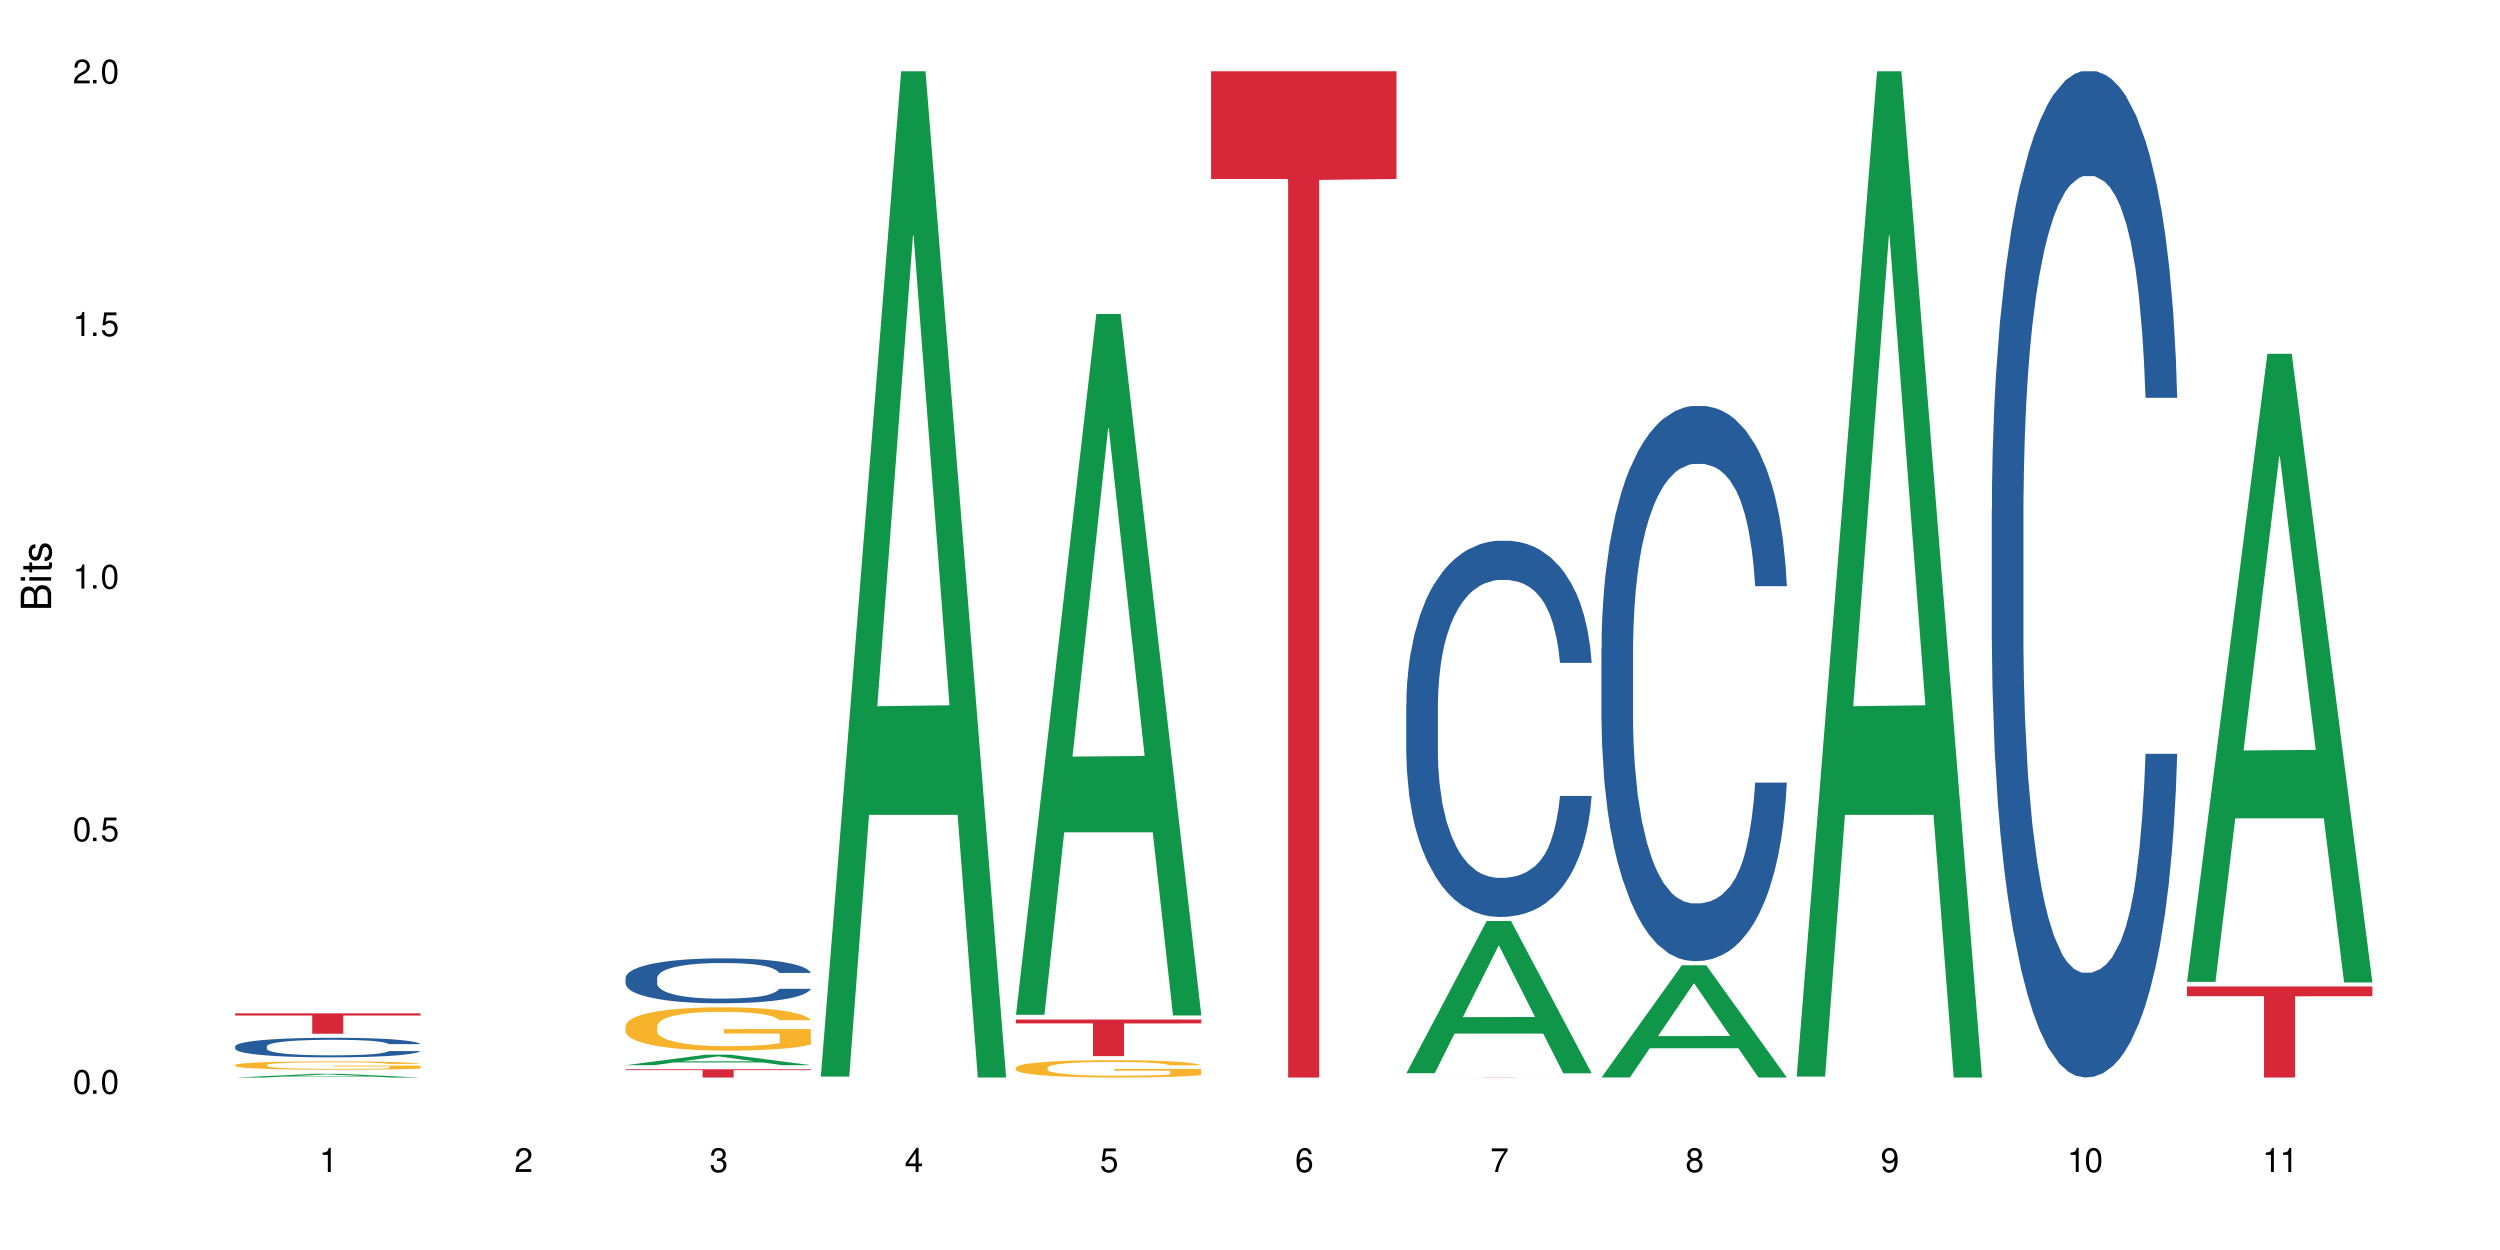
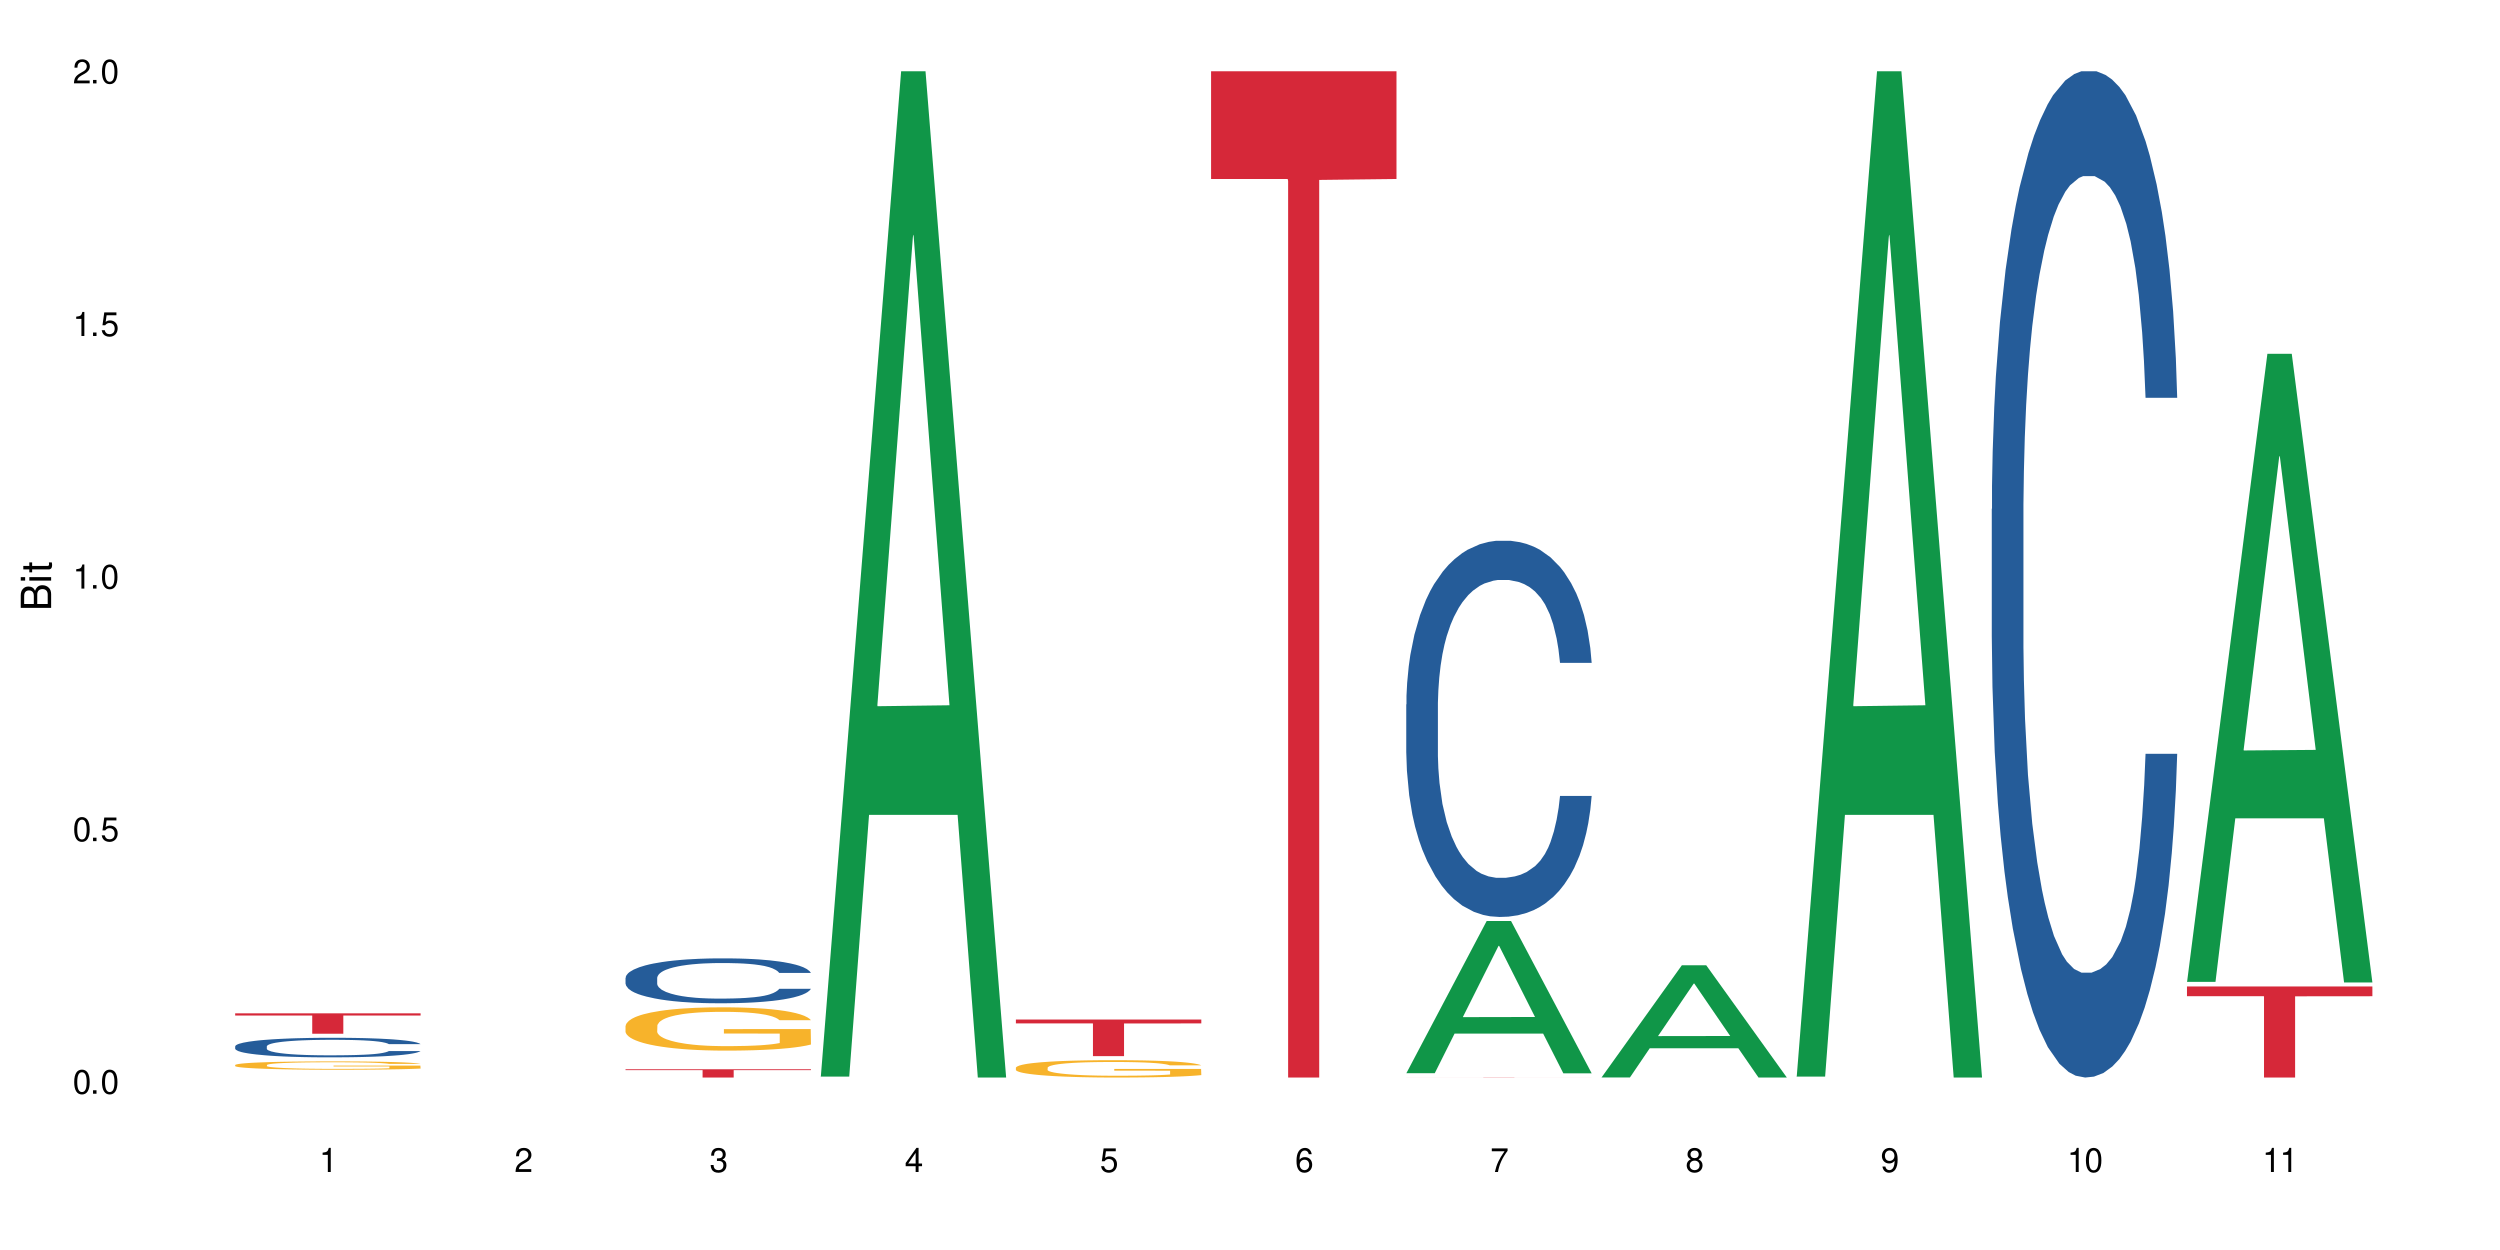
<svg xmlns="http://www.w3.org/2000/svg" xmlns:xlink="http://www.w3.org/1999/xlink" width="720" height="360" viewBox="0 0 720 360">
  <defs>
    <g>
      <g id="glyph-0-0">
</g>
      <g id="glyph-0-1">
        <path d="M 2.641 -6.938 C 2 -6.938 1.422 -6.656 1.078 -6.172 C 0.641 -5.562 0.406 -4.641 0.406 -3.359 C 0.406 -1.016 1.188 0.219 2.641 0.219 C 4.078 0.219 4.859 -1.016 4.859 -3.297 C 4.859 -4.641 4.656 -5.547 4.203 -6.172 C 3.844 -6.656 3.281 -6.938 2.641 -6.938 Z M 2.641 -6.188 C 3.547 -6.188 4 -5.25 4 -3.375 C 4 -1.406 3.562 -0.484 2.625 -0.484 C 1.734 -0.484 1.281 -1.438 1.281 -3.344 C 1.281 -5.25 1.734 -6.188 2.641 -6.188 Z M 2.641 -6.188 " />
      </g>
      <g id="glyph-0-2">
        <path d="M 1.828 -1 L 0.828 -1 L 0.828 0 L 1.828 0 Z M 1.828 -1 " />
      </g>
      <g id="glyph-0-3">
        <path d="M 4.562 -6.797 L 1.062 -6.797 L 0.547 -3.094 L 1.328 -3.094 C 1.719 -3.562 2.047 -3.734 2.578 -3.734 C 3.484 -3.734 4.062 -3.109 4.062 -2.094 C 4.062 -1.125 3.484 -0.531 2.578 -0.531 C 1.828 -0.531 1.375 -0.906 1.188 -1.672 L 0.328 -1.672 C 0.453 -1.109 0.547 -0.844 0.75 -0.594 C 1.125 -0.078 1.828 0.219 2.594 0.219 C 3.969 0.219 4.922 -0.781 4.922 -2.219 C 4.922 -3.562 4.031 -4.484 2.719 -4.484 C 2.25 -4.484 1.859 -4.359 1.469 -4.062 L 1.734 -5.969 L 4.562 -5.969 Z M 4.562 -6.797 " />
      </g>
      <g id="glyph-0-4">
        <path d="M 2.484 -4.938 L 2.484 0 L 3.328 0 L 3.328 -6.938 L 2.766 -6.938 C 2.469 -5.875 2.281 -5.734 0.984 -5.562 L 0.984 -4.938 Z M 2.484 -4.938 " />
      </g>
      <g id="glyph-0-5">
        <path d="M 4.859 -0.828 L 1.281 -0.828 C 1.359 -1.406 1.672 -1.781 2.5 -2.281 L 3.469 -2.828 C 4.406 -3.344 4.906 -4.062 4.906 -4.906 C 4.906 -5.484 4.672 -6.031 4.266 -6.406 C 3.859 -6.766 3.375 -6.938 2.719 -6.938 C 1.859 -6.938 1.219 -6.625 0.844 -6.031 C 0.609 -5.672 0.5 -5.234 0.484 -4.531 L 1.328 -4.531 C 1.359 -5.016 1.406 -5.281 1.531 -5.516 C 1.75 -5.938 2.188 -6.203 2.703 -6.203 C 3.469 -6.203 4.031 -5.641 4.031 -4.891 C 4.031 -4.344 3.719 -3.859 3.125 -3.516 L 2.234 -3 C 0.812 -2.172 0.406 -1.531 0.328 -0.016 L 4.859 -0.016 Z M 4.859 -0.828 " />
      </g>
      <g id="glyph-0-6">
        <path d="M 2.125 -3.188 L 2.578 -3.188 C 3.5 -3.188 3.984 -2.766 3.984 -1.922 C 3.984 -1.062 3.469 -0.531 2.594 -0.531 C 1.656 -0.531 1.203 -1 1.156 -2.016 L 0.312 -2.016 C 0.344 -1.453 0.438 -1.094 0.609 -0.781 C 0.953 -0.109 1.625 0.219 2.547 0.219 C 3.953 0.219 4.859 -0.625 4.859 -1.938 C 4.859 -2.828 4.516 -3.297 3.703 -3.594 C 4.344 -3.844 4.656 -4.328 4.656 -5.031 C 4.656 -6.219 3.875 -6.938 2.578 -6.938 C 1.203 -6.938 0.484 -6.172 0.453 -4.703 L 1.297 -4.703 C 1.312 -5.125 1.344 -5.359 1.453 -5.578 C 1.641 -5.969 2.062 -6.203 2.594 -6.203 C 3.344 -6.203 3.797 -5.75 3.797 -5 C 3.797 -4.516 3.609 -4.219 3.25 -4.047 C 3.016 -3.953 2.703 -3.922 2.125 -3.906 Z M 2.125 -3.188 " />
      </g>
      <g id="glyph-0-7">
        <path d="M 3.141 -1.672 L 3.141 0 L 3.984 0 L 3.984 -1.672 L 4.984 -1.672 L 4.984 -2.438 L 3.984 -2.438 L 3.984 -6.938 L 3.359 -6.938 L 0.266 -2.578 L 0.266 -1.672 Z M 3.141 -2.438 L 1 -2.438 L 3.141 -5.5 Z M 3.141 -2.438 " />
      </g>
      <g id="glyph-0-8">
        <path d="M 4.781 -5.125 C 4.609 -6.266 3.891 -6.938 2.844 -6.938 C 2.094 -6.938 1.422 -6.578 1.031 -5.953 C 0.594 -5.266 0.406 -4.422 0.406 -3.172 C 0.406 -2 0.578 -1.25 0.984 -0.641 C 1.359 -0.078 1.953 0.219 2.703 0.219 C 3.984 0.219 4.922 -0.75 4.922 -2.094 C 4.922 -3.375 4.062 -4.281 2.844 -4.281 C 2.172 -4.281 1.641 -4.031 1.281 -3.516 C 1.281 -5.234 1.828 -6.188 2.797 -6.188 C 3.391 -6.188 3.797 -5.797 3.938 -5.125 Z M 2.734 -3.531 C 3.547 -3.531 4.062 -2.953 4.062 -2.031 C 4.062 -1.156 3.484 -0.531 2.703 -0.531 C 1.922 -0.531 1.328 -1.188 1.328 -2.078 C 1.328 -2.938 1.906 -3.531 2.734 -3.531 Z M 2.734 -3.531 " />
      </g>
      <g id="glyph-0-9">
        <path d="M 4.984 -6.797 L 0.438 -6.797 L 0.438 -5.969 L 4.109 -5.969 C 2.5 -3.656 1.828 -2.234 1.328 0 L 2.219 0 C 2.594 -2.172 3.453 -4.047 4.984 -6.094 Z M 4.984 -6.797 " />
      </g>
      <g id="glyph-0-10">
        <path d="M 3.75 -3.656 C 4.469 -4.094 4.688 -4.438 4.688 -5.078 C 4.688 -6.172 3.844 -6.938 2.641 -6.938 C 1.438 -6.938 0.594 -6.172 0.594 -5.094 C 0.594 -4.438 0.812 -4.094 1.516 -3.656 C 0.734 -3.266 0.359 -2.703 0.359 -1.922 C 0.359 -0.656 1.281 0.219 2.641 0.219 C 3.984 0.219 4.922 -0.656 4.922 -1.922 C 4.922 -2.703 4.531 -3.266 3.75 -3.656 Z M 2.641 -6.188 C 3.359 -6.188 3.812 -5.75 3.812 -5.062 C 3.812 -4.406 3.344 -3.984 2.641 -3.984 C 1.922 -3.984 1.453 -4.406 1.453 -5.078 C 1.453 -5.75 1.922 -6.188 2.641 -6.188 Z M 2.641 -3.266 C 3.484 -3.266 4.062 -2.719 4.062 -1.906 C 4.062 -1.078 3.484 -0.531 2.625 -0.531 C 1.797 -0.531 1.219 -1.094 1.219 -1.906 C 1.219 -2.719 1.781 -3.266 2.641 -3.266 Z M 2.641 -3.266 " />
      </g>
      <g id="glyph-0-11">
        <path d="M 0.516 -1.578 C 0.672 -0.453 1.406 0.219 2.438 0.219 C 3.188 0.219 3.859 -0.141 4.266 -0.766 C 4.688 -1.453 4.891 -2.297 4.891 -3.547 C 4.891 -4.719 4.703 -5.453 4.312 -6.078 C 3.938 -6.641 3.344 -6.938 2.594 -6.938 C 1.297 -6.938 0.359 -5.969 0.359 -4.625 C 0.359 -3.344 1.234 -2.453 2.453 -2.453 C 3.094 -2.453 3.578 -2.672 4.016 -3.203 C 4 -1.484 3.469 -0.531 2.5 -0.531 C 1.906 -0.531 1.484 -0.906 1.359 -1.578 Z M 2.578 -6.203 C 3.375 -6.203 3.969 -5.531 3.969 -4.641 C 3.969 -3.797 3.391 -3.188 2.547 -3.188 C 1.734 -3.188 1.234 -3.766 1.234 -4.688 C 1.234 -5.562 1.797 -6.203 2.578 -6.203 Z M 2.578 -6.203 " />
      </g>
      <g id="glyph-1-0">
</g>
      <g id="glyph-1-1">
        <path d="M 0 -0.953 L 0 -4.891 C 0 -5.719 -0.234 -6.344 -0.734 -6.797 C -1.188 -7.234 -1.812 -7.469 -2.5 -7.469 C -3.547 -7.469 -4.188 -7 -4.625 -5.875 C -4.984 -6.688 -5.625 -7.094 -6.531 -7.094 C -7.172 -7.094 -7.734 -6.859 -8.141 -6.391 C -8.562 -5.922 -8.75 -5.344 -8.75 -4.5 L -8.75 -0.953 Z M -4.984 -2.062 L -7.766 -2.062 L -7.766 -4.219 C -7.766 -4.844 -7.688 -5.203 -7.453 -5.5 C -7.219 -5.812 -6.859 -5.969 -6.375 -5.969 C -5.891 -5.969 -5.531 -5.812 -5.297 -5.5 C -5.062 -5.203 -4.984 -4.844 -4.984 -4.219 Z M -0.984 -2.062 L -4 -2.062 L -4 -4.781 C -4 -5.766 -3.438 -6.359 -2.484 -6.359 C -1.547 -6.359 -0.984 -5.766 -0.984 -4.781 Z M -0.984 -2.062 " />
      </g>
      <g id="glyph-1-2">
        <path d="M -6.281 -1.797 L -6.281 -0.797 L 0 -0.797 L 0 -1.797 Z M -8.75 -1.797 L -8.75 -0.797 L -7.484 -0.797 L -7.484 -1.797 Z M -8.75 -1.797 " />
      </g>
      <g id="glyph-1-3">
        <path d="M -6.281 -3.047 L -6.281 -2.016 L -8.016 -2.016 L -8.016 -1.016 L -6.281 -1.016 L -6.281 -0.172 L -5.469 -0.172 L -5.469 -1.016 L -0.719 -1.016 C -0.078 -1.016 0.281 -1.453 0.281 -2.234 C 0.281 -2.5 0.25 -2.719 0.188 -3.047 L -0.641 -3.047 C -0.609 -2.906 -0.594 -2.766 -0.594 -2.562 C -0.594 -2.141 -0.719 -2.016 -1.156 -2.016 L -5.469 -2.016 L -5.469 -3.047 Z M -6.281 -3.047 " />
      </g>
      <g id="glyph-1-4">
-         <path d="M -4.531 -5.25 C -5.766 -5.25 -6.469 -4.422 -6.469 -2.969 C -6.469 -1.516 -5.719 -0.562 -4.547 -0.562 C -3.562 -0.562 -3.094 -1.062 -2.734 -2.562 L -2.516 -3.484 C -2.344 -4.188 -2.094 -4.469 -1.641 -4.469 C -1.047 -4.469 -0.641 -3.875 -0.641 -3 C -0.641 -2.453 -0.797 -2 -1.062 -1.75 C -1.25 -1.594 -1.422 -1.531 -1.875 -1.469 L -1.875 -0.406 C -0.422 -0.453 0.281 -1.266 0.281 -2.922 C 0.281 -4.5 -0.5 -5.516 -1.719 -5.516 C -2.656 -5.516 -3.172 -4.984 -3.469 -3.734 L -3.703 -2.766 C -3.891 -1.953 -4.156 -1.609 -4.594 -1.609 C -5.188 -1.609 -5.547 -2.125 -5.547 -2.938 C -5.547 -3.75 -5.203 -4.172 -4.531 -4.203 Z M -4.531 -5.25 " />
-       </g>
+         </g>
    </g>
  </defs>
  <rect x="-72" y="-36" width="864" height="432" fill="rgb(100%, 100%, 100%)" fill-opacity="1" />
-   <path fill-rule="nonzero" fill="rgb(6.275%, 58.824%, 28.235%)" fill-opacity="1" d="M 67.73 310.332 L 67.789 310.332 L 90.895 309.25 L 97.91 309.25 L 121.133 310.332 L 112.973 310.332 L 107.152 310.051 L 81.652 310.051 L 75.945 310.332 L 67.73 310.332 L 84.105 309.934 L 104.816 309.93 L 94.488 309.426 L 94.262 309.426 L 84.047 309.93 L 84.105 309.934 Z M 67.73 310.332 " />
  <path fill-rule="nonzero" fill="rgb(14.51%, 36.078%, 60%)" fill-opacity="1" d="M 67.73 301.336 L 67.797 301.328 L 67.797 301.207 L 67.992 301.012 L 68.449 300.762 L 68.902 300.594 L 70.074 300.289 L 71.703 299.996 L 73.398 299.77 L 74.633 299.633 L 75.742 299.531 L 78.281 299.34 L 79.91 299.242 L 81.668 299.156 L 83.816 299.066 L 85.379 299.016 L 88.895 298.934 L 91.5 298.898 L 93.52 298.883 L 97.883 298.883 L 100.488 298.902 L 102.375 298.93 L 104.461 298.969 L 106.219 299.016 L 109.281 299.129 L 112.016 299.273 L 113.254 299.355 L 115.207 299.516 L 116.703 299.672 L 117.746 299.805 L 118.918 299.996 L 119.961 300.227 L 120.742 300.488 L 121.133 300.711 L 112.016 300.711 L 111.559 300.504 L 111.039 300.344 L 110.062 300.133 L 109.086 299.984 L 107.715 299.836 L 106.48 299.738 L 104.785 299.641 L 103.289 299.578 L 101.727 299.531 L 100.227 299.5 L 97.363 299.469 L 94.039 299.469 L 92.805 299.48 L 90.262 299.52 L 88.895 299.559 L 86.941 299.629 L 85.574 299.695 L 83.945 299.801 L 82.84 299.887 L 81.473 300.02 L 80.496 300.141 L 79.387 300.309 L 78.738 300.438 L 78.152 300.582 L 77.629 300.754 L 77.238 300.934 L 76.977 301.125 L 76.848 301.309 L 76.848 302.105 L 76.977 302.293 L 77.305 302.508 L 78.152 302.824 L 79.387 303.098 L 80.82 303.312 L 82.188 303.469 L 82.969 303.539 L 84.012 303.621 L 85.641 303.723 L 87.984 303.828 L 89.352 303.867 L 91.438 303.91 L 93.586 303.93 L 96.449 303.93 L 98.988 303.91 L 100.684 303.883 L 102.441 303.844 L 104.852 303.754 L 106.348 303.672 L 107.652 303.574 L 108.629 303.477 L 109.281 303.395 L 110.258 303.234 L 111.039 303.059 L 111.625 302.879 L 112.016 302.703 L 121.133 302.703 L 120.742 302.91 L 120.156 303.113 L 119.57 303.262 L 118.656 303.441 L 117.613 303.602 L 116.117 303.781 L 114.879 303.898 L 113.254 304.027 L 111.754 304.125 L 110.125 304.215 L 107.715 304.316 L 106.152 304.367 L 104.461 304.414 L 102.441 304.457 L 99.902 304.492 L 97.168 304.512 L 94.625 304.52 L 91.891 304.508 L 89.871 304.488 L 87.203 304.441 L 83.883 304.348 L 81.473 304.25 L 79.582 304.152 L 77.957 304.051 L 76.133 303.91 L 73.789 303.684 L 72.355 303.508 L 71.379 303.363 L 70.27 303.164 L 69.488 302.984 L 68.578 302.695 L 67.926 302.328 L 67.73 302.047 Z M 67.73 301.336 " />
  <path fill-rule="nonzero" fill="rgb(96.863%, 70.196%, 16.863%)" fill-opacity="1" d="M 67.73 306.711 L 67.797 306.707 L 67.797 306.664 L 68.055 306.566 L 68.707 306.43 L 69.555 306.316 L 70.465 306.23 L 71.051 306.184 L 72.027 306.117 L 72.875 306.07 L 75.023 305.973 L 77.762 305.879 L 79.258 305.84 L 80.949 305.801 L 83.359 305.762 L 84.469 305.746 L 87.855 305.711 L 91.695 305.688 L 95.93 305.68 L 97.883 305.684 L 100.555 305.691 L 104.199 305.715 L 106.285 305.738 L 107.91 305.762 L 109.605 305.789 L 111.688 305.832 L 113.645 305.887 L 115.207 305.938 L 116.77 306.004 L 118.07 306.074 L 119.18 306.152 L 120.156 306.242 L 120.742 306.32 L 121.133 306.398 L 112.078 306.398 L 111.559 306.32 L 110.973 306.262 L 109.996 306.188 L 109.02 306.137 L 108.043 306.094 L 106.219 306.035 L 104.656 306 L 102.703 305.973 L 100.812 305.953 L 98.664 305.938 L 97.363 305.934 L 93.91 305.934 L 90.785 305.949 L 88.961 305.965 L 87.66 305.984 L 85.836 306.016 L 84.727 306.043 L 84.078 306.062 L 82.125 306.129 L 80.82 306.191 L 80.105 306.23 L 79.191 306.297 L 78.543 306.355 L 77.824 306.445 L 77.434 306.512 L 76.914 306.66 L 76.848 307.055 L 77.043 307.141 L 77.434 307.23 L 77.957 307.309 L 78.738 307.391 L 79.52 307.453 L 80.887 307.539 L 82.059 307.598 L 82.969 307.633 L 84.727 307.695 L 85.445 307.715 L 87.137 307.754 L 88.895 307.785 L 91.047 307.809 L 92.672 307.824 L 95.277 307.836 L 98.598 307.836 L 102.508 307.82 L 104.98 307.805 L 106.676 307.785 L 107.781 307.77 L 109.148 307.746 L 110.125 307.727 L 111.039 307.699 L 112.145 307.664 L 112.145 307.141 L 96.059 307.137 L 96.059 306.891 L 121.066 306.887 L 121.133 307.746 L 119.766 307.805 L 118.07 307.863 L 116.441 307.906 L 114.75 307.945 L 112.34 307.984 L 110.387 308.012 L 107.391 308.043 L 104.656 308.062 L 101.789 308.074 L 99.25 308.082 L 96.254 308.086 L 93.586 308.082 L 90.719 308.066 L 88.441 308.051 L 86.355 308.027 L 84.273 308 L 81.668 307.953 L 79.973 307.914 L 78.215 307.871 L 76.457 307.816 L 74.895 307.754 L 73.852 307.711 L 72.812 307.656 L 71.703 307.59 L 70.66 307.516 L 69.879 307.449 L 69.164 307.371 L 68.645 307.301 L 68.121 307.199 L 67.859 307.121 L 67.73 307.055 Z M 67.73 306.711 " />
  <path fill-rule="nonzero" fill="rgb(83.922%, 15.686%, 22.353%)" fill-opacity="1" d="M 67.73 291.84 L 121.133 291.84 L 121.133 292.469 L 98.875 292.473 L 98.875 297.719 L 89.922 297.719 L 89.922 292.48 L 89.793 292.469 L 67.73 292.469 Z M 67.73 291.84 " />
-   <path fill-rule="nonzero" fill="rgb(6.275%, 58.824%, 28.235%)" fill-opacity="1" d="M 180.152 306.781 L 180.211 306.777 L 203.316 303.742 L 210.336 303.742 L 233.555 306.785 L 225.395 306.785 L 219.578 305.992 L 194.074 305.992 L 188.371 306.781 L 180.152 306.781 L 196.527 305.664 L 217.238 305.66 L 206.91 304.242 L 206.797 304.238 L 206.684 304.246 L 196.473 305.66 L 196.527 305.664 Z M 180.152 306.781 " />
  <path fill-rule="nonzero" fill="rgb(14.51%, 36.078%, 60%)" fill-opacity="1" d="M 180.152 281.641 L 180.219 281.629 L 180.219 281.344 L 180.414 280.895 L 180.871 280.328 L 181.324 279.938 L 182.5 279.242 L 184.125 278.566 L 185.82 278.047 L 187.059 277.738 L 188.164 277.504 L 190.703 277.066 L 192.332 276.84 L 194.09 276.641 L 196.238 276.441 L 197.801 276.32 L 201.32 276.133 L 203.922 276.051 L 205.941 276.016 L 210.305 276.016 L 212.91 276.062 L 214.801 276.121 L 216.883 276.215 L 218.641 276.32 L 221.703 276.582 L 224.438 276.914 L 225.676 277.102 L 227.629 277.469 L 229.125 277.824 L 230.168 278.129 L 231.34 278.566 L 232.383 279.098 L 233.164 279.703 L 233.555 280.211 L 224.438 280.211 L 223.98 279.738 L 223.461 279.371 L 222.484 278.887 L 221.508 278.543 L 220.141 278.199 L 218.902 277.977 L 217.207 277.75 L 215.711 277.609 L 214.148 277.504 L 212.648 277.434 L 209.785 277.363 L 206.465 277.363 L 205.227 277.387 L 202.688 277.48 L 201.32 277.562 L 199.363 277.727 L 197.996 277.883 L 196.371 278.117 L 195.262 278.32 L 193.895 278.625 L 192.918 278.898 L 191.812 279.289 L 191.16 279.582 L 190.574 279.914 L 190.051 280.305 L 189.66 280.719 L 189.402 281.156 L 189.27 281.582 L 189.27 283.41 L 189.402 283.836 L 189.727 284.332 L 190.574 285.055 L 191.812 285.68 L 193.242 286.176 L 194.609 286.531 L 195.395 286.695 L 196.434 286.887 L 198.062 287.121 L 200.406 287.359 L 201.773 287.453 L 203.859 287.547 L 206.008 287.594 L 208.875 287.594 L 211.414 287.547 L 213.105 287.488 L 214.863 287.395 L 217.273 287.191 L 218.773 287.004 L 220.074 286.781 L 221.051 286.555 L 221.703 286.367 L 222.68 286 L 223.461 285.598 L 224.047 285.184 L 224.438 284.781 L 233.555 284.781 L 233.164 285.254 L 232.578 285.715 L 231.992 286.059 L 231.082 286.473 L 230.039 286.84 L 228.539 287.254 L 227.305 287.523 L 225.676 287.82 L 224.176 288.043 L 222.551 288.246 L 220.141 288.48 L 218.578 288.598 L 216.883 288.707 L 214.863 288.801 L 212.324 288.883 L 209.59 288.93 L 207.051 288.941 L 204.316 288.918 L 202.297 288.871 L 199.625 288.766 L 196.305 288.551 L 193.895 288.328 L 192.008 288.102 L 190.379 287.867 L 188.555 287.547 L 186.211 287.027 L 184.777 286.625 L 183.801 286.297 L 182.695 285.836 L 181.914 285.422 L 181 284.758 L 180.348 283.918 L 180.152 283.27 Z M 180.152 281.641 " />
  <path fill-rule="nonzero" fill="rgb(96.863%, 70.196%, 16.863%)" fill-opacity="1" d="M 180.152 295.449 L 180.219 295.438 L 180.219 295.211 L 180.48 294.695 L 181.129 293.992 L 181.977 293.41 L 182.891 292.953 L 183.477 292.715 L 184.453 292.371 L 185.297 292.121 L 187.449 291.609 L 190.184 291.133 L 191.68 290.926 L 193.375 290.734 L 195.785 290.516 L 196.891 290.438 L 200.277 290.254 L 204.121 290.141 L 208.352 290.105 L 210.305 290.117 L 212.977 290.164 L 216.621 290.289 L 218.707 290.402 L 220.336 290.516 L 222.027 290.664 L 224.113 290.891 L 226.066 291.164 L 227.629 291.438 L 229.191 291.781 L 230.492 292.145 L 231.602 292.543 L 232.578 293.023 L 233.164 293.422 L 233.555 293.82 L 224.504 293.82 L 223.98 293.422 L 223.395 293.113 L 222.418 292.738 L 221.441 292.465 L 220.465 292.246 L 218.641 291.953 L 217.078 291.77 L 215.125 291.609 L 213.238 291.508 L 211.086 291.438 L 209.785 291.418 L 206.332 291.418 L 203.207 291.496 L 201.383 291.586 L 200.082 291.68 L 198.258 291.848 L 197.152 291.984 L 196.5 292.078 L 194.547 292.43 L 193.242 292.75 L 192.527 292.965 L 191.617 293.309 L 190.965 293.613 L 190.246 294.07 L 189.855 294.41 L 189.336 295.188 L 189.27 297.238 L 189.465 297.672 L 189.855 298.137 L 190.379 298.547 L 191.16 298.98 L 191.941 299.312 L 193.309 299.754 L 194.48 300.051 L 195.395 300.246 L 197.152 300.551 L 197.867 300.656 L 199.562 300.859 L 201.32 301.02 L 203.469 301.156 L 205.098 301.223 L 207.699 301.281 L 211.023 301.281 L 214.93 301.215 L 217.402 301.121 L 219.098 301.031 L 220.203 300.949 L 221.57 300.824 L 222.551 300.711 L 223.461 300.586 L 224.566 300.395 L 224.566 297.672 L 208.484 297.66 L 208.484 296.383 L 233.488 296.371 L 233.555 300.824 L 232.188 301.133 L 230.492 301.43 L 228.867 301.656 L 227.172 301.852 L 224.762 302.066 L 222.809 302.203 L 219.812 302.363 L 217.078 302.465 L 214.215 302.535 L 211.672 302.57 L 208.68 302.578 L 206.008 302.559 L 203.141 302.488 L 200.863 302.398 L 198.777 302.285 L 196.695 302.137 L 194.09 301.898 L 192.398 301.703 L 190.641 301.465 L 188.879 301.18 L 187.316 300.871 L 186.277 300.633 L 185.234 300.359 L 184.125 300.016 L 183.086 299.629 L 182.305 299.277 L 181.586 298.879 L 181.066 298.5 L 180.543 297.988 L 180.285 297.578 L 180.152 297.227 Z M 180.152 295.449 " />
  <path fill-rule="nonzero" fill="rgb(83.922%, 15.686%, 22.353%)" fill-opacity="1" d="M 180.152 307.949 L 233.555 307.949 L 233.555 308.203 L 211.301 308.207 L 211.301 310.332 L 202.344 310.332 L 202.344 308.207 L 202.215 308.203 L 180.152 308.203 Z M 180.152 307.949 " />
  <path fill-rule="nonzero" fill="rgb(6.275%, 58.824%, 28.235%)" fill-opacity="1" d="M 236.367 310.059 L 236.422 309.789 L 259.527 20.527 L 266.547 20.527 L 289.766 310.332 L 281.609 310.332 L 275.789 234.684 L 250.285 234.684 L 244.582 310.059 L 236.367 310.059 L 252.738 203.391 L 273.449 203.117 L 263.121 67.875 L 263.008 67.602 L 262.895 68.418 L 252.684 203.117 L 252.738 203.391 Z M 236.367 310.059 " />
-   <path fill-rule="nonzero" fill="rgb(6.275%, 58.824%, 28.235%)" fill-opacity="1" d="M 292.578 292.266 L 292.633 292.074 L 315.738 90.414 L 322.758 90.414 L 345.977 292.453 L 337.82 292.453 L 332 239.715 L 306.496 239.715 L 300.793 292.266 L 292.578 292.266 L 308.949 217.898 L 329.66 217.711 L 319.336 123.426 L 319.219 123.234 L 319.105 123.805 L 308.895 217.711 L 308.949 217.898 Z M 292.578 292.266 " />
  <path fill-rule="nonzero" fill="rgb(96.863%, 70.196%, 16.863%)" fill-opacity="1" d="M 292.578 307.473 L 292.641 307.469 L 292.641 307.375 L 292.902 307.172 L 293.555 306.887 L 294.398 306.656 L 295.312 306.473 L 295.898 306.375 L 296.875 306.238 L 297.723 306.141 L 299.871 305.934 L 302.605 305.742 L 304.105 305.66 L 305.797 305.582 L 308.207 305.496 L 309.312 305.465 L 312.699 305.391 L 316.543 305.344 L 320.773 305.332 L 322.73 305.336 L 325.398 305.352 L 329.047 305.402 L 331.129 305.449 L 332.758 305.496 L 334.449 305.555 L 336.535 305.645 L 338.488 305.754 L 340.051 305.863 L 341.613 306.004 L 342.918 306.148 L 344.023 306.309 L 345 306.5 L 345.586 306.66 L 345.977 306.82 L 336.926 306.82 L 336.406 306.66 L 335.82 306.535 L 334.84 306.387 L 333.863 306.277 L 332.887 306.188 L 331.066 306.07 L 329.5 305.996 L 327.547 305.934 L 325.66 305.891 L 323.512 305.863 L 322.207 305.855 L 318.758 305.855 L 315.629 305.887 L 313.809 305.926 L 312.504 305.961 L 310.68 306.031 L 309.574 306.086 L 308.922 306.121 L 306.969 306.262 L 305.668 306.391 L 304.949 306.477 L 304.039 306.613 L 303.387 306.738 L 302.672 306.922 L 302.281 307.059 L 301.758 307.367 L 301.695 308.191 L 301.891 308.363 L 302.281 308.551 L 302.801 308.715 L 303.582 308.891 L 304.363 309.02 L 305.73 309.199 L 306.902 309.316 L 307.816 309.395 L 309.574 309.52 L 310.289 309.559 L 311.984 309.645 L 313.742 309.707 L 315.891 309.762 L 317.52 309.789 L 320.125 309.812 L 323.445 309.812 L 327.352 309.785 L 329.828 309.746 L 331.52 309.711 L 332.629 309.68 L 333.996 309.629 L 334.973 309.582 L 335.883 309.531 L 336.992 309.457 L 336.992 308.363 L 320.906 308.359 L 320.906 307.848 L 345.914 307.844 L 345.977 309.629 L 344.609 309.754 L 342.918 309.871 L 341.289 309.961 L 339.598 310.039 L 337.188 310.125 L 335.234 310.184 L 332.238 310.246 L 329.5 310.285 L 326.637 310.312 L 324.098 310.328 L 321.102 310.332 L 318.43 310.324 L 315.566 310.297 L 313.285 310.258 L 311.203 310.215 L 309.117 310.152 L 306.512 310.059 L 304.82 309.98 L 303.062 309.887 L 301.305 309.77 L 299.742 309.648 L 298.699 309.551 L 297.656 309.441 L 296.551 309.305 L 295.508 309.148 L 294.727 309.008 L 294.008 308.848 L 293.488 308.695 L 292.969 308.492 L 292.707 308.328 L 292.578 308.184 Z M 292.578 307.473 " />
  <path fill-rule="nonzero" fill="rgb(83.922%, 15.686%, 22.353%)" fill-opacity="1" d="M 292.578 293.617 L 345.977 293.617 L 345.977 294.746 L 323.723 294.758 L 323.723 304.168 L 314.77 304.168 L 314.77 294.766 L 314.637 294.746 L 292.578 294.746 Z M 292.578 293.617 " />
  <path fill-rule="nonzero" fill="rgb(83.922%, 15.686%, 22.353%)" fill-opacity="1" d="M 348.789 20.527 L 402.188 20.527 L 402.188 51.547 L 379.934 51.82 L 379.934 310.332 L 370.98 310.332 L 370.98 52.094 L 370.848 51.547 L 348.789 51.547 Z M 348.789 20.527 " />
  <path fill-rule="nonzero" fill="rgb(6.275%, 58.824%, 28.235%)" fill-opacity="1" d="M 405 309.078 L 405.059 309.035 L 428.164 265.254 L 435.18 265.254 L 458.402 309.117 L 450.242 309.117 L 444.422 297.668 L 418.922 297.668 L 413.215 309.078 L 405 309.078 L 421.375 292.934 L 442.082 292.891 L 431.758 272.422 L 431.645 272.379 L 431.527 272.504 L 421.316 292.891 L 421.375 292.934 Z M 405 309.078 " />
  <path fill-rule="nonzero" fill="rgb(14.51%, 36.078%, 60%)" fill-opacity="1" d="M 405 202.895 L 405.066 202.793 L 405.066 200.418 L 405.262 196.656 L 405.715 191.902 L 406.172 188.633 L 407.344 182.793 L 408.973 177.148 L 410.664 172.789 L 411.902 170.215 L 413.012 168.234 L 415.551 164.57 L 417.18 162.688 L 418.938 161.004 L 421.086 159.324 L 422.648 158.332 L 426.164 156.746 L 428.77 156.055 L 430.789 155.758 L 435.152 155.758 L 437.758 156.152 L 439.645 156.648 L 441.73 157.441 L 443.488 158.332 L 446.547 160.512 L 449.285 163.285 L 450.52 164.867 L 452.473 167.938 L 453.973 170.91 L 455.016 173.484 L 456.188 177.148 L 457.227 181.602 L 458.012 186.652 L 458.402 190.91 L 449.285 190.91 L 448.828 186.949 L 448.309 183.879 L 447.328 179.82 L 446.352 176.949 L 444.984 174.078 L 443.746 172.195 L 442.055 170.312 L 440.559 169.125 L 438.992 168.234 L 437.496 167.641 L 434.629 167.047 L 431.309 167.047 L 430.07 167.246 L 427.531 168.035 L 426.164 168.73 L 424.211 170.117 L 422.844 171.402 L 421.215 173.383 L 420.109 175.066 L 418.742 177.641 L 417.766 179.918 L 416.656 183.188 L 416.004 185.664 L 415.418 188.438 L 414.898 191.703 L 414.508 195.168 L 414.246 198.832 L 414.117 202.398 L 414.117 217.746 L 414.246 221.312 L 414.574 225.473 L 415.418 231.512 L 416.656 236.762 L 418.09 240.918 L 419.457 243.891 L 420.238 245.277 L 421.281 246.859 L 422.91 248.84 L 425.254 250.82 L 426.621 251.613 L 428.703 252.406 L 430.855 252.801 L 433.719 252.801 L 436.258 252.406 L 437.953 251.91 L 439.711 251.117 L 442.121 249.434 L 443.617 247.852 L 444.922 245.969 L 445.898 244.086 L 446.547 242.504 L 447.523 239.434 L 448.309 236.066 L 448.895 232.602 L 449.285 229.234 L 458.402 229.234 L 458.012 233.195 L 457.426 237.059 L 456.836 239.93 L 455.926 243.395 L 454.883 246.465 L 453.387 249.93 L 452.148 252.207 L 450.52 254.684 L 449.023 256.566 L 447.395 258.25 L 444.984 260.23 L 443.422 261.219 L 441.73 262.109 L 439.711 262.902 L 437.172 263.594 L 434.434 263.992 L 431.895 264.09 L 429.16 263.895 L 427.141 263.496 L 424.473 262.605 L 421.148 260.824 L 418.742 258.941 L 416.852 257.059 L 415.223 255.078 L 413.402 252.406 L 411.055 248.047 L 409.625 244.684 L 408.648 241.91 L 407.539 238.047 L 406.758 234.582 L 405.848 229.035 L 405.195 222.004 L 405 216.559 Z M 405 202.895 " />
  <path fill-rule="nonzero" fill="rgb(83.922%, 15.686%, 22.353%)" fill-opacity="1" d="M 405 310.281 L 458.402 310.281 L 458.402 310.289 L 436.145 310.289 L 436.145 310.332 L 427.191 310.332 L 427.191 310.289 L 405 310.289 Z M 405 310.281 " />
  <path fill-rule="nonzero" fill="rgb(6.275%, 58.824%, 28.235%)" fill-opacity="1" d="M 461.211 310.301 L 461.27 310.273 L 484.375 277.992 L 491.391 277.992 L 514.613 310.332 L 506.453 310.332 L 500.633 301.891 L 475.133 301.891 L 469.426 310.301 L 461.211 310.301 L 477.586 298.398 L 498.297 298.367 L 487.969 283.277 L 487.855 283.246 L 487.742 283.336 L 477.527 298.367 L 477.586 298.398 Z M 461.211 310.301 " />
-   <path fill-rule="nonzero" fill="rgb(14.51%, 36.078%, 60%)" fill-opacity="1" d="M 461.211 186.512 L 461.277 186.363 L 461.277 182.855 L 461.473 177.301 L 461.926 170.289 L 462.383 165.465 L 463.555 156.844 L 465.184 148.512 L 466.879 142.082 L 468.113 138.281 L 469.223 135.359 L 471.762 129.949 L 473.391 127.176 L 475.148 124.688 L 477.297 122.203 L 478.859 120.742 L 482.375 118.406 L 484.98 117.383 L 487 116.945 L 491.363 116.945 L 493.969 117.527 L 495.855 118.258 L 497.941 119.43 L 499.699 120.742 L 502.762 123.957 L 505.496 128.051 L 506.73 130.391 L 508.688 134.918 L 510.184 139.305 L 511.227 143.105 L 512.398 148.512 L 513.441 155.09 L 514.223 162.543 L 514.613 168.824 L 505.496 168.824 L 505.039 162.98 L 504.52 158.449 L 503.543 152.457 L 502.562 148.219 L 501.195 143.98 L 499.961 141.203 L 498.266 138.426 L 496.77 136.672 L 495.207 135.359 L 493.707 134.48 L 490.844 133.605 L 487.52 133.605 L 486.285 133.898 L 483.742 135.066 L 482.375 136.09 L 480.422 138.137 L 479.055 140.035 L 477.426 142.957 L 476.32 145.441 L 474.953 149.242 L 473.977 152.605 L 472.867 157.426 L 472.219 161.082 L 471.633 165.172 L 471.109 169.996 L 470.719 175.109 L 470.457 180.52 L 470.328 185.777 L 470.328 208.434 L 470.457 213.691 L 470.785 219.832 L 471.633 228.746 L 472.867 236.492 L 474.301 242.629 L 475.668 247.016 L 476.449 249.062 L 477.492 251.398 L 479.121 254.32 L 481.465 257.246 L 482.832 258.414 L 484.918 259.582 L 487.066 260.168 L 489.93 260.168 L 492.469 259.582 L 494.164 258.852 L 495.922 257.684 L 498.332 255.199 L 499.828 252.859 L 501.133 250.082 L 502.109 247.309 L 502.762 244.969 L 503.738 240.438 L 504.52 235.469 L 505.105 230.355 L 505.496 225.387 L 514.613 225.387 L 514.223 231.23 L 513.637 236.93 L 513.051 241.168 L 512.137 246.285 L 511.094 250.816 L 509.598 255.93 L 508.359 259.293 L 506.73 262.945 L 505.234 265.723 L 503.605 268.207 L 501.195 271.129 L 499.633 272.59 L 497.941 273.906 L 495.922 275.074 L 493.383 276.098 L 490.648 276.684 L 488.105 276.828 L 485.371 276.535 L 483.352 275.953 L 480.684 274.637 L 477.363 272.008 L 474.953 269.23 L 473.062 266.453 L 471.438 263.531 L 469.613 259.582 L 467.27 253.152 L 465.836 248.184 L 464.859 244.094 L 463.75 238.391 L 462.969 233.277 L 462.059 225.094 L 461.406 214.715 L 461.211 206.68 Z M 461.211 186.512 " />
  <path fill-rule="nonzero" fill="rgb(6.275%, 58.824%, 28.235%)" fill-opacity="1" d="M 517.422 310.059 L 517.48 309.789 L 540.586 20.527 L 547.602 20.527 L 570.824 310.332 L 562.664 310.332 L 556.848 234.684 L 531.344 234.684 L 525.637 310.059 L 517.422 310.059 L 533.797 203.391 L 554.508 203.117 L 544.18 67.875 L 544.066 67.602 L 543.953 68.418 L 533.738 203.117 L 533.797 203.391 Z M 517.422 310.059 " />
  <path fill-rule="nonzero" fill="rgb(14.51%, 36.078%, 60%)" fill-opacity="1" d="M 573.633 146.621 L 573.699 146.355 L 573.699 140 L 573.895 129.934 L 574.352 117.215 L 574.805 108.477 L 575.98 92.844 L 577.605 77.746 L 579.301 66.09 L 580.539 59.203 L 581.645 53.902 L 584.184 44.102 L 585.812 39.07 L 587.57 34.566 L 589.719 30.062 L 591.281 27.414 L 594.801 23.176 L 597.402 21.32 L 599.422 20.527 L 603.785 20.527 L 606.391 21.586 L 608.281 22.91 L 610.363 25.031 L 612.121 27.414 L 615.184 33.242 L 617.918 40.66 L 619.156 44.898 L 621.109 53.109 L 622.605 61.055 L 623.648 67.945 L 624.82 77.746 L 625.863 89.668 L 626.645 103.176 L 627.035 114.566 L 617.918 114.566 L 617.461 103.973 L 616.941 95.758 L 615.965 84.898 L 614.988 77.215 L 613.621 69.535 L 612.383 64.5 L 610.688 59.469 L 609.191 56.289 L 607.629 53.902 L 606.129 52.316 L 603.266 50.727 L 599.945 50.727 L 598.707 51.254 L 596.168 53.375 L 594.801 55.23 L 592.844 58.938 L 591.477 62.383 L 589.852 67.68 L 588.742 72.184 L 587.375 79.07 L 586.398 85.164 L 585.293 93.906 L 584.641 100.527 L 584.055 107.945 L 583.531 116.688 L 583.141 125.957 L 582.883 135.762 L 582.75 145.297 L 582.75 186.355 L 582.883 195.895 L 583.207 207.02 L 584.055 223.18 L 585.293 237.219 L 586.723 248.344 L 588.09 256.293 L 588.871 260 L 589.914 264.238 L 591.543 269.535 L 593.887 274.836 L 595.254 276.953 L 597.34 279.074 L 599.488 280.133 L 602.355 280.133 L 604.895 279.074 L 606.586 277.75 L 608.344 275.629 L 610.754 271.125 L 612.254 266.887 L 613.555 261.855 L 614.531 256.82 L 615.184 252.582 L 616.16 244.371 L 616.941 235.363 L 617.527 226.094 L 617.918 217.086 L 627.035 217.086 L 626.645 227.684 L 626.059 238.012 L 625.473 245.695 L 624.559 254.969 L 623.52 263.18 L 622.02 272.449 L 620.785 278.543 L 619.156 285.168 L 617.656 290.199 L 616.031 294.703 L 613.621 300 L 612.059 302.648 L 610.363 305.035 L 608.344 307.152 L 605.805 309.008 L 603.07 310.066 L 600.531 310.332 L 597.793 309.801 L 595.777 308.742 L 593.105 306.359 L 589.785 301.59 L 587.375 296.559 L 585.488 291.523 L 583.859 286.227 L 582.035 279.074 L 579.691 267.418 L 578.258 258.41 L 577.281 250.992 L 576.176 240.664 L 575.391 231.391 L 574.48 216.555 L 573.828 197.746 L 573.633 183.18 Z M 573.633 146.621 " />
  <path fill-rule="nonzero" fill="rgb(6.275%, 58.824%, 28.235%)" fill-opacity="1" d="M 629.848 282.773 L 629.902 282.602 L 653.008 101.895 L 660.027 101.895 L 683.246 282.941 L 675.09 282.941 L 669.27 235.684 L 643.766 235.684 L 638.062 282.773 L 629.848 282.773 L 646.219 216.133 L 666.93 215.965 L 656.602 131.477 L 656.488 131.305 L 656.375 131.816 L 646.164 215.965 L 646.219 216.133 Z M 629.848 282.773 " />
  <path fill-rule="nonzero" fill="rgb(83.922%, 15.686%, 22.353%)" fill-opacity="1" d="M 629.848 284.105 L 683.246 284.105 L 683.246 286.914 L 660.992 286.938 L 660.992 310.332 L 652.035 310.332 L 652.035 286.961 L 651.906 286.914 L 629.848 286.914 Z M 629.848 284.105 " />
  <g fill="rgb(0%, 0%, 0%)" fill-opacity="1">
    <use xlink:href="#glyph-0-1" x="20.965" y="314.993" />
    <use xlink:href="#glyph-0-2" x="25.965" y="314.993" />
    <use xlink:href="#glyph-0-1" x="28.965" y="314.993" />
  </g>
  <g fill="rgb(0%, 0%, 0%)" fill-opacity="1">
    <use xlink:href="#glyph-0-1" x="20.965" y="242.251" />
    <use xlink:href="#glyph-0-2" x="25.965" y="242.251" />
    <use xlink:href="#glyph-0-3" x="28.965" y="242.251" />
  </g>
  <g fill="rgb(0%, 0%, 0%)" fill-opacity="1">
    <use xlink:href="#glyph-0-4" x="20.965" y="169.509" />
    <use xlink:href="#glyph-0-2" x="25.965" y="169.509" />
    <use xlink:href="#glyph-0-1" x="28.965" y="169.509" />
  </g>
  <g fill="rgb(0%, 0%, 0%)" fill-opacity="1">
    <use xlink:href="#glyph-0-4" x="20.965" y="96.767" />
    <use xlink:href="#glyph-0-2" x="25.965" y="96.767" />
    <use xlink:href="#glyph-0-3" x="28.965" y="96.767" />
  </g>
  <g fill="rgb(0%, 0%, 0%)" fill-opacity="1">
    <use xlink:href="#glyph-0-5" x="20.965" y="24.024" />
    <use xlink:href="#glyph-0-2" x="25.965" y="24.024" />
    <use xlink:href="#glyph-0-1" x="28.965" y="24.024" />
  </g>
  <g fill="rgb(0%, 0%, 0%)" fill-opacity="1">
    <use xlink:href="#glyph-0-4" x="91.93" y="337.532" />
  </g>
  <g fill="rgb(0%, 0%, 0%)" fill-opacity="1">
    <use xlink:href="#glyph-0-5" x="148.145" y="337.532" />
  </g>
  <g fill="rgb(0%, 0%, 0%)" fill-opacity="1">
    <use xlink:href="#glyph-0-6" x="204.355" y="337.532" />
  </g>
  <g fill="rgb(0%, 0%, 0%)" fill-opacity="1">
    <use xlink:href="#glyph-0-7" x="260.566" y="337.532" />
  </g>
  <g fill="rgb(0%, 0%, 0%)" fill-opacity="1">
    <use xlink:href="#glyph-0-3" x="316.777" y="337.532" />
  </g>
  <g fill="rgb(0%, 0%, 0%)" fill-opacity="1">
    <use xlink:href="#glyph-0-8" x="372.988" y="337.532" />
  </g>
  <g fill="rgb(0%, 0%, 0%)" fill-opacity="1">
    <use xlink:href="#glyph-0-9" x="429.199" y="337.532" />
  </g>
  <g fill="rgb(0%, 0%, 0%)" fill-opacity="1">
    <use xlink:href="#glyph-0-10" x="485.41" y="337.532" />
  </g>
  <g fill="rgb(0%, 0%, 0%)" fill-opacity="1">
    <use xlink:href="#glyph-0-11" x="541.625" y="337.532" />
  </g>
  <g fill="rgb(0%, 0%, 0%)" fill-opacity="1">
    <use xlink:href="#glyph-0-4" x="595.336" y="337.532" />
    <use xlink:href="#glyph-0-1" x="600.336" y="337.532" />
  </g>
  <g fill="rgb(0%, 0%, 0%)" fill-opacity="1">
    <use xlink:href="#glyph-0-4" x="651.547" y="337.532" />
    <use xlink:href="#glyph-0-4" x="656.547" y="337.532" />
  </g>
  <g fill="rgb(0%, 0%, 0%)" fill-opacity="1">
    <use xlink:href="#glyph-1-1" x="14.725" y="176.012" />
    <use xlink:href="#glyph-1-2" x="14.725" y="168.012" />
    <use xlink:href="#glyph-1-3" x="14.725" y="165.012" />
    <use xlink:href="#glyph-1-4" x="14.725" y="162.012" />
  </g>
</svg>